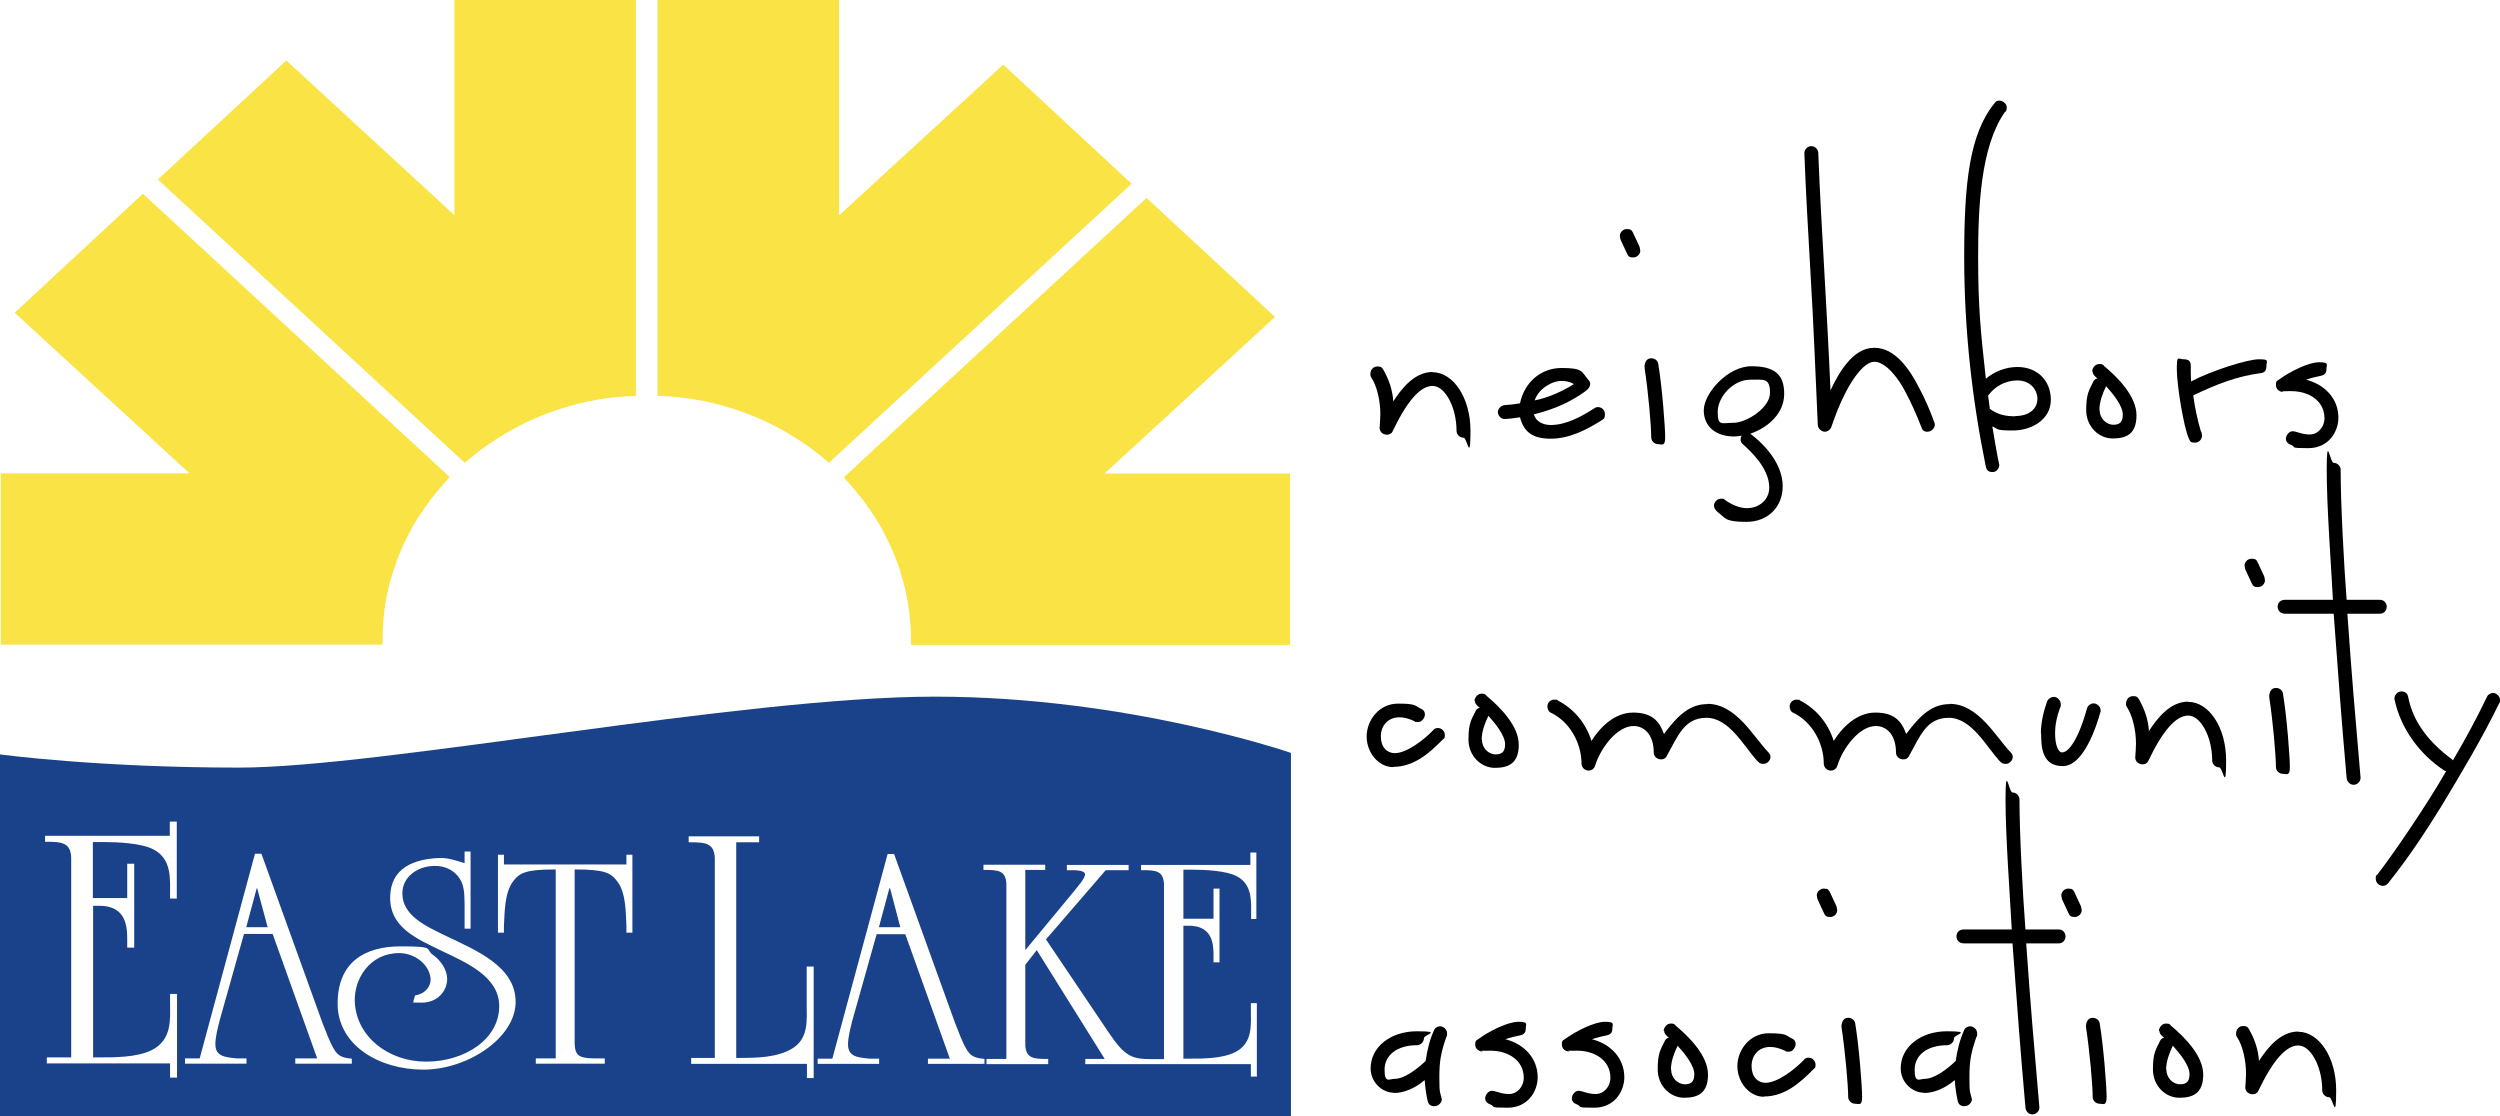
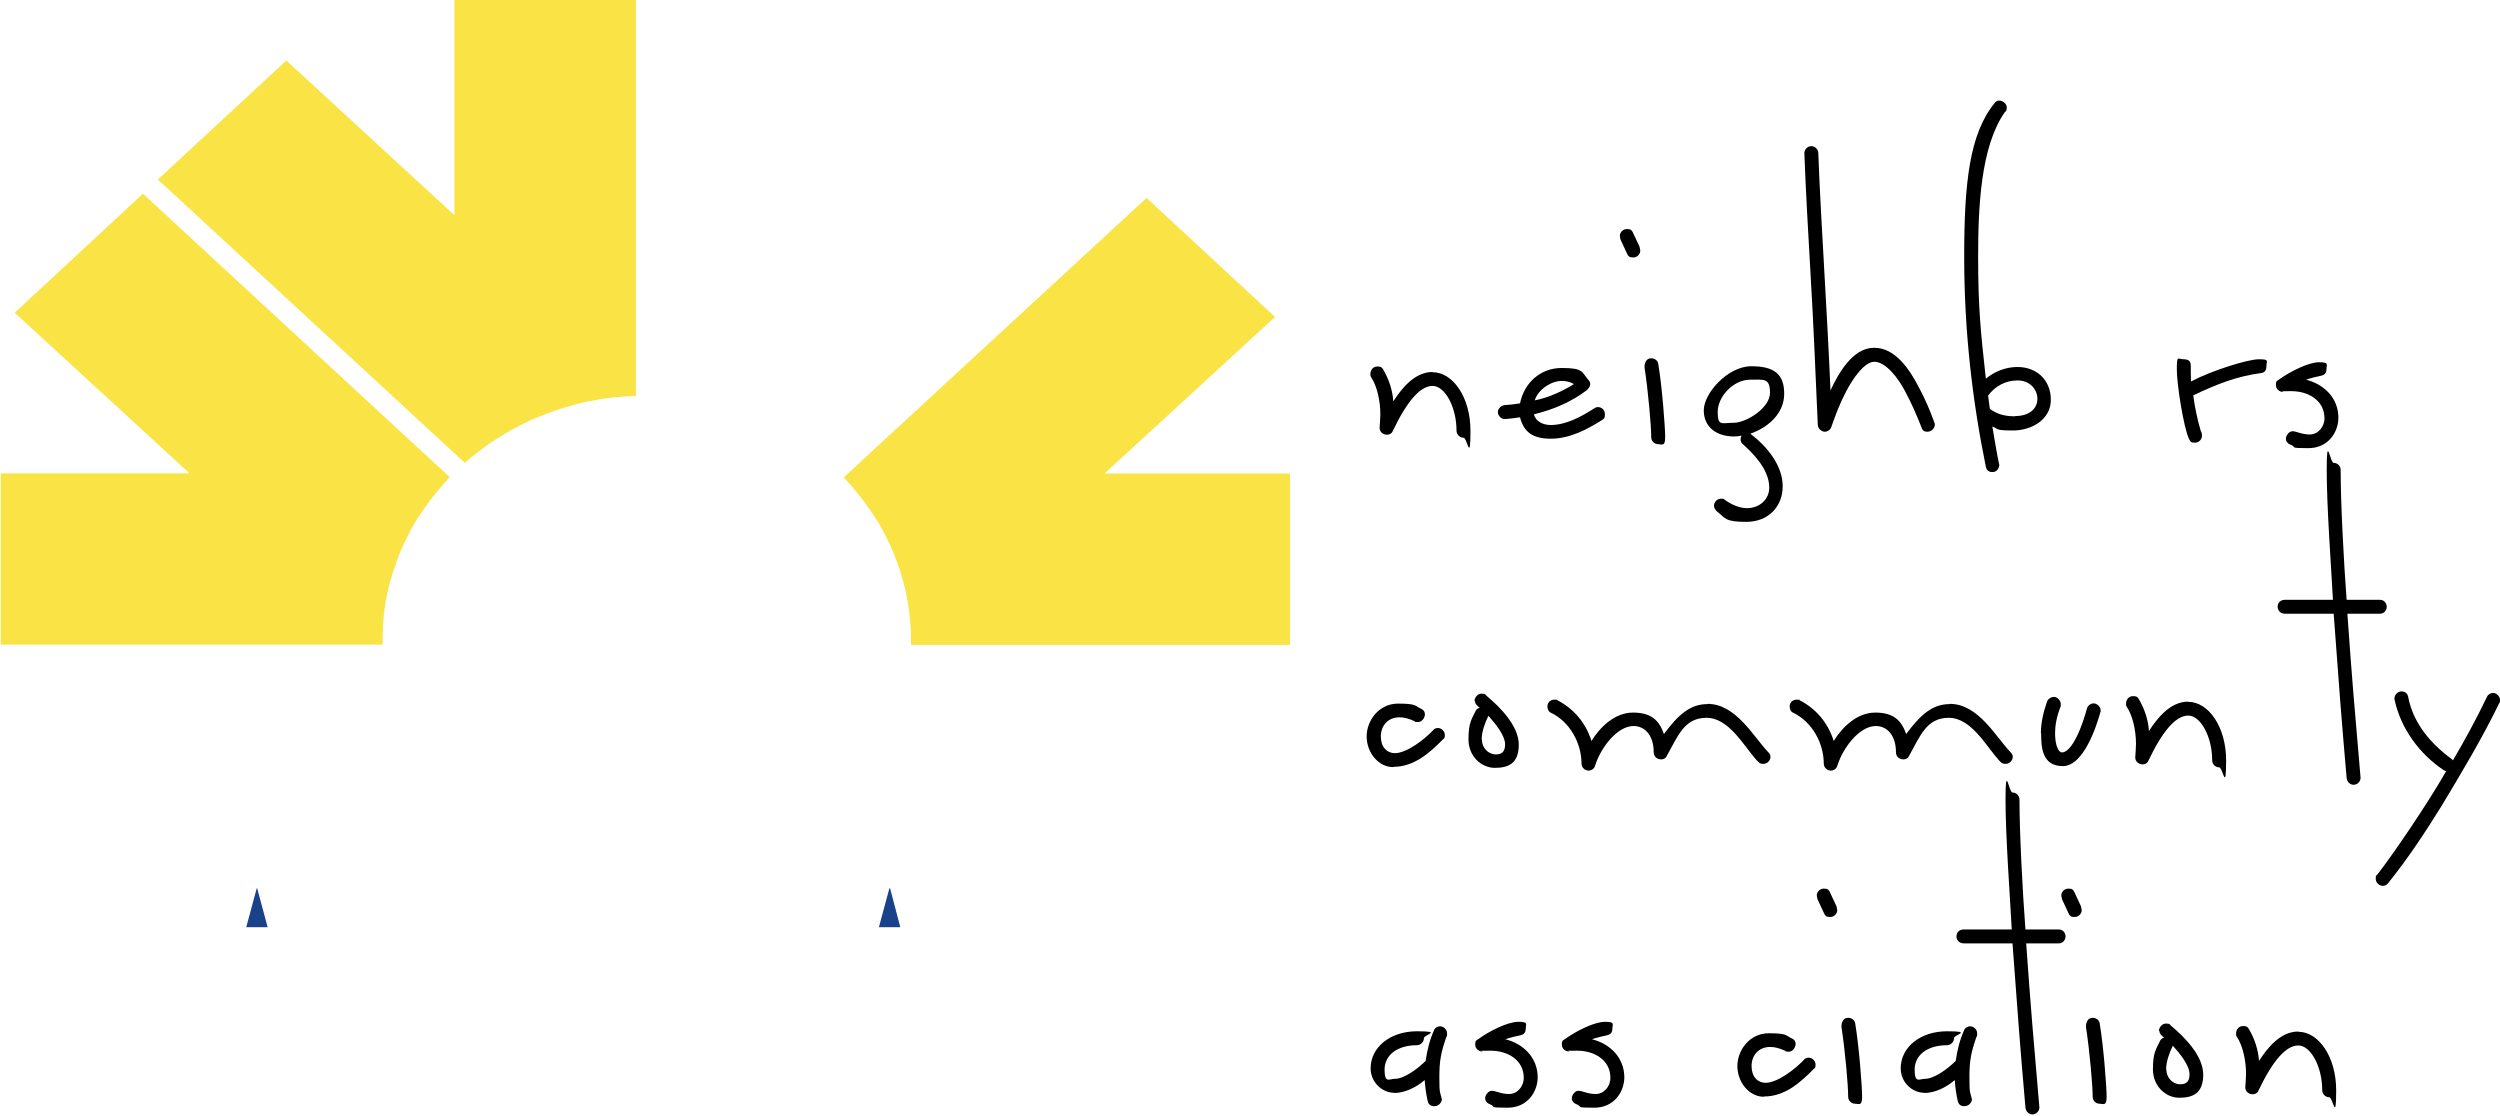
<svg xmlns="http://www.w3.org/2000/svg" id="Layer_1" viewBox="0 0 1004.1 448.4">
  <path d="m5.9,125.6l70.2,64.5H.3v68.8h153.4c0-.5,0-1,0-1.6,0-1.6,0-3.2.1-4.8,0-.5,0-1,.1-1.5,0-1.1.1-2.1.2-3.2,0-.6.1-1.2.2-1.8.1-1,.2-1.9.4-2.9,0-.6.2-1.2.3-1.8.2-.9.3-1.9.5-2.8.1-.6.3-1.2.4-1.7.2-.9.4-1.9.7-2.8.1-.6.3-1.1.5-1.7.3-.9.5-1.8.8-2.8.2-.6.4-1.1.6-1.6.3-.9.6-1.8.9-2.8.2-.5.4-1,.6-1.5.4-.9.7-1.8,1.1-2.7.2-.5.4-1,.6-1.4.4-.9.8-1.8,1.3-2.7.2-.4.5-.9.7-1.4.5-.9.9-1.8,1.4-2.7.2-.4.5-.8.7-1.3.5-.9,1.1-1.8,1.6-2.7.2-.4.5-.8.8-1.2.6-.9,1.2-1.8,1.8-2.7.2-.4.5-.7.8-1.1.6-.9,1.3-1.8,1.9-2.7.3-.4.5-.7.8-1,.7-.9,1.4-1.8,2.1-2.6.3-.3.6-.6.8-1,.7-.9,1.5-1.7,2.2-2.5.3-.3,2-2.3,2-2.3L57.4,77.8,5.9,125.6h0Z" style="fill:#fae345; stroke-width:0px;" />
-   <path d="m402.9,26l-65.9,60.5V0h-72.9v159c1.1,0,2.2.1,3.4.2.3,0,.6,0,.9,0,1.1,0,2.3.2,3.4.3,0,0,.2,0,.2,0,3.6.4,7.1.9,10.6,1.6.2,0,.5.1.7.1,3.4.7,6.7,1.6,9.9,2.6,15,4.6,28.5,12.2,39.7,22.1l121.6-112.1-51.5-47.8h0Z" style="fill:#fae345; stroke-width:0px;" />
  <path d="m182.6,86.5L115,24.3l-51.6,47.8,123.3,113.8c11.2-9.9,24.7-17.5,39.7-22.1,3.2-1,6.6-1.9,9.9-2.6.2,0,.5,0,.7-.1,3.5-.7,7-1.3,10.6-1.6,0,0,.2,0,.2,0,1.1-.1,2.2-.2,3.4-.3.3,0,.6,0,.9,0,1.1,0,2.2-.1,3.3-.2V0h-72.9v86.5h0Z" style="fill:#fae345; stroke-width:0px;" />
  <path d="m443.6,190.2l68.5-62.9-51.6-47.8-121.6,112.2s1.7,2,2,2.3c.8.8,1.5,1.7,2.2,2.5.3.3.5.6.8,1,.7.9,1.4,1.7,2.1,2.6.3.3.5.7.8,1,.7.9,1.3,1.8,1.9,2.7.2.4.5.7.8,1.1.6.9,1.2,1.8,1.8,2.7.3.4.5.8.8,1.2.5.9,1.1,1.8,1.6,2.7.2.4.5.8.7,1.3.5.9,1,1.8,1.4,2.7.2.4.5.9.7,1.4.4.9.9,1.8,1.3,2.7.2.5.4,1,.6,1.4.4.9.8,1.8,1.1,2.7.2.5.4,1,.6,1.5.3.9.7,1.8,1,2.8.2.5.4,1.1.5,1.6.3.9.5,1.8.8,2.8.2.6.3,1.1.5,1.7.2.9.5,1.9.7,2.8.1.6.3,1.2.4,1.7.2.9.4,1.9.5,2.8.1.6.2,1.2.3,1.8.1,1,.3,1.9.4,2.9,0,.6.2,1.2.2,1.8.1,1,.2,2.1.3,3.2,0,.5,0,1,.1,1.5,0,1.6.1,3.2.1,4.8s0,1,0,1.6h152.2v-68.8h-74.6,0Z" style="fill:#fae345; stroke-width:0px;" />
-   <path d="m375.5,279.8c-77.7,0-222.4,28.5-279.5,28.5S0,303,0,303v145.4h518.5v-146s-65.3-22.6-143-22.6h0Zm-304.4,81.1h-2.8v-1.3c0-6.5.8-14.5-6.6-18.4-4.8-2.6-14.6-3-20.3-3h-4.1v22.5h13.8v-13.8h2.8v33.7h-2.8v-3.6c0-5.8-1-13.4-11.6-13.2h-2.1v60.9h1.3c7.2,0,16.2.1,22.4-3,8.2-4.3,7.2-12.5,7.2-19.6v-2.9h2.8v33.6h-2.8v-5.7H18.8v-2.4h9.8v-80.3c-.3-5.8-3.4-6.4-10.5-6.3v-2.4h50.1v-5.7h2.8v30.7h0Zm70.2,66.3h-22.7v-2.1h8.8l-17.9-50h-11.5l-9.8,34.8c-.7,2.8-1.7,6.6-1.7,9.5,0,5,4,5.2,8.6,5.7h3.9v2.1h-24.7v-2.1h5.9l22.2-82.2h2.6l24.5,67.9c1.3,3.2,3,8.1,4.9,11,1.6,2.6,3.7,3.1,6.9,3.4v2.1h0Zm28.7,2.4c-17.9,0-34.4-9.9-34.4-26.5s10.8-23,25.3-23,9.5,1,13.1,3.5c3,2.1,5.6,6,5.6,9.5,0,5.1-4,9.6-10.2,9.6s-2.3-.1-3.4-.5l.7-2.4c4-.6,6.6-3.6,6.2-7.1-.7-5.6-6.5-9.9-12.6-9.9-11.8,0-18.2,10.4-17.8,19.6.6,13.9,13.4,24,28.7,24s29.6-9,29.3-22.7c-.3-11.4-12.8-16.9-22.7-21.6-10.5-5.1-21.1-9.5-21.1-21.5s9.5-15.6,19.9-16c3.4-.1,6.9,1.1,10,2.1v-4.7h2.4v31h-2.4v-9.5c-.1-3.4.1-7.4-1.9-10.5-2.1-3.4-6-5.4-10.5-5.2-7,.2-12.6,4.7-12.6,11,0,8.9,9.3,13.1,17.1,16.9,12.5,6,28.4,12.4,28.4,26.7s-19.1,27.2-37,27.2h0Zm84-55h-2.4v-2.6c-.3-5.4-.1-13.2-3.6-17.9-2.6-3.5-5-4.9-17.2-4.9v69.1c0,1.2,0,3.5,1,4.9,1,1.4,3,1.9,7.9,1.9h3.2v2.1h-27.7v-2.1h8v-75.9c-12.2,0-14.6,1.4-17.2,4.9-3.4,4.6-3.3,12.5-3.6,17.9v2.6h-2.4v-31.3h2.4v3.9h49.2v-3.9h2.4v31.3h0Zm72.9,58.4h-2.8v-5.7h-46.5v-2.4h9.5v-80.3c-.3-5.8-3.4-6.4-10.5-6.3v-2.4h28.3v2.4h-9.2v86.6h1.1c7.2,0,15.5-.1,21.6-3.9,6.5-4.1,5.6-11.5,5.6-17.6v-15.2h2.8v44.8h0Zm68.5-5.7h-22.7v-2.1h8.8l-17.9-50h-11.5l-9.8,34.8c-.7,2.8-1.7,6.6-1.7,9.5,0,5,4,5.2,8.6,5.7h3.9v2.1h-24.7v-2.1h5.9l22.2-82.2h2.6l24.5,67.9c1.3,3.2,3,8.1,4.9,11,1.6,2.6,3.7,3.1,6.9,3.4v2.1h0Zm109.5-58.2h-2.4v-1.1c0-5.7.7-12.7-5.8-16.1-4.2-2.2-12.8-2.6-17.8-2.6h-3.6v19.7h12.1v-12.1h2.4v29.6h-2.4v-3.1c0-5.1-.9-11.7-10.2-11.6h-1.9v53.4h1.1c6.3,0,14.2.1,19.7-2.6,7.2-3.7,6.3-11,6.3-17.2v-2.5h2.4v29.5h-2.4v-5h-66.5v-2.1h7.8l-27.3-43.7-4.6,5.9v32.3c.3,5.1,3,5.6,9.2,5.5v2.1h-24.8v-2.1h8v-70.4c-.3-5.1-3-5.6-9.2-5.5v-2.1h24.8v2.1h-8v32.2l19.7-23.8c1-1.4,4.3-4.9,4.3-6.6s-3.9-1.7-5.3-1.7h-2v-2.1h24.8v2.1h-9.2l-24,27.8,25.2,37.4c3.2,4.8,5.5,7.4,8,8.9,2.4,1.5,5.3,1.8,9.6,1.8h4.6v-70.4c-.3-5.1-3-5.6-9.2-5.5v-2.1h43.9v-5h2.4v27h0Z" style="fill:#1a428a; stroke-width:0px;" />
  <polygon points="357.2 356.8 353 372.4 361.6 372.4 357.5 356.8 357.2 356.8" style="fill:#1a428a; stroke-width:0px;" />
  <polygon points="103.1 356.8 98.9 372.4 107.5 372.4 103.3 356.8 103.1 356.8" style="fill:#1a428a; stroke-width:0px;" />
  <path d="m575.4,149.5c8.1,0,15.2,10,15.2,23.5s-1.3,2.8-2.8,2.8-2.8-1.3-2.8-2.8c0-9.6-4.7-18-9.6-18s-10.2,5.9-16.1,18.3c-.4.9-1.3,1.3-2.2,1.3-1.5,0-3-1-3-2.8.1-1.8.3-3.6.3-5.5,0-4.9-1.2-11.1-3.7-14.8-.3-.4-.3-.9-.3-1.3,0-1.5,1-3,2.8-3s1.9.6,2.4,1.3c2.2,3.8,3.7,8.1,4,12.7,3.2-4.9,8.4-11.8,15.8-11.8h0Z" style="stroke-width:0px;" />
  <path d="m604.3,168.3c-1.5,0-2.7-1.5-2.7-2.8s1.3-2.7,2.8-2.8c1.9-.1,3.6-.3,6.1-.7,1.6-8,8-14.2,16.7-14.2s8,1.5,10.6,4.6c.6.6.9,1.2.9,1.9s-.6,1.8-1.5,2.5c-6.1,4.6-13.2,7.7-21.1,9.6.7,3,3.8,4.3,6.7,4.3,6.1,0,12.1-3.2,17.7-6.8.4-.3.9-.4,1.3-.4,1.3,0,2.8,1,2.8,2.8s-.4,1.9-1.3,2.5c-5.9,3.7-12.9,7.4-20.4,7.4s-10.9-2.8-12.4-8.6c-1.9.3-4.1.6-6.2.7h0Zm27.8-14c-1.3-1-3.4-1.3-4.9-1.3-4,0-9.3,3.2-10.8,7.8,5-.9,11.1-3.6,15.7-6.5h0Z" style="stroke-width:0px;" />
  <path d="m650.6,94.7c0-1.3,1.2-2.7,2.8-2.7s1.9.4,2.4,1.3l2.7,5.8c.1.6.3,1.2.3,1.6,0,1.3-1.2,2.7-2.8,2.7s-1.9-.4-2.4-1.3l-2.7-5.8c-.1-.6-.3-1.2-.3-1.6Zm12.6,49.2c1.2,0,2.5.7,2.8,2.1,1.6,9.5,2.8,25.7,2.8,29.6s-1.3,2.8-2.8,2.8-2.8-1.2-2.8-2.8c0-4.6-1.2-18.3-2.7-28.1,0-1.6.6-3.6,2.7-3.6h0Z" style="stroke-width:0px;" />
  <path d="m696.4,175.3c-6.9,0-12.1-3.7-12.1-10.5s9.6-17.7,19.1-17.7,13.2,3.4,13.2,11.1-6.2,13.4-13.6,16c6.9,5.2,13,12.9,13,21.1s-5.8,14.3-14.6,14.3-8.3-1.5-11.7-4.1c-.7-.6-1.3-1.5-1.3-2.4,0-1.3,1.2-2.8,2.8-2.8s1,.1,1.5.4c2.4,1.8,5.8,3.4,8.9,3.4,5,0,9-3.4,9-8.3,0-7.7-7.4-14.5-10.6-17.4-.6-.4-.9-1.2-.9-1.9s.1-1,.4-1.5c-1,.1-1.9.3-3,.3h0Zm6.5-22.8c-6.8,0-13,6.9-13,12.9s1.6,4.4,6.5,4.4,14.5-5.9,14.5-12-2.4-5.3-8-5.3Z" style="stroke-width:0px;" />
  <path d="m752.9,139.7c8.1,0,13.9,8.3,17.7,15.7,2.5,4.6,4.6,9.5,6.4,14.5.1.3.1.4.1.7,0,1.3-1.3,2.8-3,2.8s-2.1-.9-2.5-2.1c-1.8-4.6-3.8-9.2-6.2-13.7-3-5.9-8.1-12.3-12.6-12.3s-10.5,8.7-14.8,19.5c-.9,2.2-1.6,4.3-2.4,6.5-.3,1.2-1.5,2.1-2.7,2.1s-2.8-1.2-2.8-2.8c-.9-19.4-1.6-38.7-3-62.1-.9-15.7-1.8-31.3-2.4-47,0-1.5,1.3-2.8,2.8-2.8s2.8,1.3,2.8,2.8c.6,15.7,1.5,31.3,2.4,47.1.9,16,1.8,31.9,2.5,48.2,3.1-6.7,8.9-17.1,17.4-17.1h0Z" style="stroke-width:0px;" />
  <path d="m803,186.6c0,1.3-.9,3-2.7,3s-2.4-.9-2.7-2.1c-5.5-27-8.7-54.8-8.7-84.4s2.1-49.4,12.3-61.8c.4-.6,1-.9,1.8-.9,1.3,0,3,1.2,3,2.7s-.3,1.5-.9,2.1c-9.6,13.9-10.6,38-10.6,58.1s1,29.9,3.1,48.8c3.6-3,8.1-4.7,12.7-4.7,7.8,0,13.4,5.3,13.4,13.2s-7.7,12.3-15.2,12.3-5.6-.6-8.3-1.6c.9,5,1.6,10,2.8,15.5Zm6.4-19.5c5.8,0,8.9-3.1,8.9-6.9s-3-7.4-8-7.4-9.2,2.5-11.8,6.1l.7,5.3c3,2.2,5.9,3,10.2,3h0Z" style="stroke-width:0px;" />
-   <path d="m840.3,149.2c0-1.3,1.2-3,2.8-3s1.5.3,2.1.9c5.5,4.6,12.9,12.1,12.9,19.7s-4.1,9.3-9.6,9.3-10.6-4.7-10.6-11.4,1.2-8,3-11.7c.3-.4.7-.9,1.5-1l-1-.9c-.6-.6-.9-1.2-.9-1.9h0Zm3,15.5c0,3.2,2.5,5.9,5.6,5.9s3.7-1.9,3.7-4.1c0-3.4-3.7-8.1-6.7-11.4-1.3,2.7-2.7,6.2-2.7,9.6Z" style="stroke-width:0px;" />
  <path d="m884.1,173.3c.1.4.3.9.3,1.8,0,1.3-1.2,2.7-2.8,2.7s-1.9-.4-2.4-1.5c-2.2-4.7-4.9-21.9-4.9-27.9s.4-4.1,2.8-4.1,2.8,1.2,2.8,2.7,0,4.1.1,6.2c8.4-4.4,22.8-8.9,27.2-8.9s3.1.6,3.1,2.5-.6,2.7-1.9,3c-9.9,1.3-17.9,4.4-27.5,9,.6,4.6,1.6,9.6,3.1,14.6h0Z" style="stroke-width:0px;" />
  <path d="m939.2,167.7c0,5.9-4.1,12.3-12.1,12.3s-4.6-.4-6.9-1.3c-1.2-.4-2.1-1.3-2.1-2.5s1.2-3,2.7-3,3.6,1.3,6.9,1.3,5.9-3,5.9-6.5c0-7.2-6.5-10.9-13.3-10.9s-2.2.1-3.4.3c-1.3,0-2.8-1-2.8-2.8s.6-1.6,1.3-2.2c4.4-3.2,11.8-6.9,16-6.9s3,.9,3,2.7-.9,2.4-2.1,2.7c-1.9.4-4.1.9-6.1,1.6,7.1,1.8,13,7.2,13,15.4h0Z" style="stroke-width:0px;" />
  <path d="m559.5,308.1c-5.8,0-10.6-5.8-10.6-12.3s5-13.2,12.6-13.2,6.7.9,9.5,2.2c.9.4,1.3,1.2,1.3,2.2s-1,3-2.7,3-1-.1-1.6-.4c-2.2-1-4.1-1.5-5.9-1.5-4.7,0-7.5,3.4-7.5,7.7s2.5,6.7,5.6,6.7c4.9,0,12-5.6,15.4-9.2.4-.6,1.2-.9,1.9-.9,1.5,0,2.8,1.3,2.8,2.8s-.3,1.3-.9,1.9c-5.2,5.3-11.5,10.9-19.8,10.9h0Z" style="stroke-width:0px;" />
  <path d="m592.2,281.6c0-1.3,1.2-3,2.8-3s1.5.3,2.1.9c5.5,4.6,12.9,12.1,12.9,19.6s-4.1,9.3-9.6,9.3-10.6-4.7-10.6-11.4,1.2-8,3-11.7c.3-.4.7-.9,1.5-1l-1-.9c-.6-.6-.9-1.2-.9-1.9h0Zm3,15.5c0,3.2,2.5,5.9,5.6,5.9s3.7-1.9,3.7-4.1c0-3.4-3.7-8.1-6.7-11.4-1.3,2.7-2.7,6.2-2.7,9.6Z" style="stroke-width:0px;" />
  <path d="m685.8,282.7c11.5,0,18.5,13.3,24.4,19.4.6.6.9,1.2.9,1.9,0,1.3-1.2,2.8-2.8,2.8s-1.9-.6-2.8-1.5c-5.2-5.8-11.1-17-20.1-17s-11.5,7.4-16,15.4c-.4.9-1.3,1.3-2.2,1.3-1.5,0-3-1-3-2.8,0-6.9-3.6-10.6-8.1-10.6-6.7,0-13.3,9-15.4,15.8-.3,1.2-1.3,2.1-2.7,2.1s-2.8-1.2-2.8-2.8c0-8.1-4.6-16.8-12.4-20.5-.9-.4-1.3-1.5-1.3-2.5,0-1.5,1.2-2.7,2.8-2.7s.9,0,1.3.3c6.2,3.2,11.2,8.7,13.6,16.3,3.4-5.5,9.3-11.4,16.7-11.4s10.5,3.2,12.4,8.6c5.8-7.8,10.6-12,17.4-12h0Z" style="stroke-width:0px;" />
  <path d="m783.1,282.7c11.5,0,18.5,13.3,24.4,19.4.6.6.9,1.2.9,1.9,0,1.3-1.2,2.8-2.8,2.8s-1.9-.6-2.8-1.5c-5.2-5.8-11.1-17-20.1-17s-11.5,7.4-16,15.4c-.4.9-1.3,1.3-2.2,1.3-1.5,0-3-1-3-2.8,0-6.9-3.6-10.6-8.1-10.6-6.7,0-13.3,9-15.4,15.8-.3,1.2-1.3,2.1-2.7,2.1s-2.8-1.2-2.8-2.8c0-8.1-4.6-16.8-12.4-20.5-.9-.4-1.3-1.5-1.3-2.5,0-1.5,1.2-2.7,2.8-2.7s.9,0,1.3.3c6.2,3.2,11.2,8.7,13.6,16.3,3.4-5.5,9.3-11.4,16.7-11.4s10.5,3.2,12.4,8.6c5.8-7.8,10.6-12,17.4-12h0Z" style="stroke-width:0px;" />
  <path d="m819.7,294.6c0-4,.9-8.4,2.5-12.9.4-1,1.6-1.8,2.8-1.8s2.7,1.3,2.7,3,0,.6-.1.9c-1.6,4.1-2.2,7.7-2.2,10.6,0,4.9,1.3,7.8,2.8,7.8,2.5,0,6.4-4.7,10-17.6.3-1.2,1.5-2.1,2.7-2.1s2.8,1.2,2.8,2.8,0,.4-.1.7c-1.5,5.5-6.7,21.7-15.1,21.7s-8.7-7.7-8.7-13.3h0Z" style="stroke-width:0px;" />
  <path d="m878.9,281.9c8.1,0,15.2,10,15.2,23.5s-1.3,2.8-2.8,2.8-2.8-1.3-2.8-2.8c0-9.6-4.7-18-9.6-18s-10.2,5.9-16.1,18.3c-.4.9-1.3,1.3-2.2,1.3-1.5,0-3-1-3-2.8.1-1.8.3-3.6.3-5.5,0-4.9-1.2-11.1-3.7-14.8-.3-.4-.3-.9-.3-1.3,0-1.5,1-3,2.8-3s1.9.6,2.4,1.3c2.2,3.8,3.7,8.1,4,12.7,3.2-4.9,8.4-11.8,15.8-11.8h0Z" style="stroke-width:0px;" />
-   <path d="m901.5,227.1c0-1.3,1.2-2.7,2.8-2.7s1.9.4,2.4,1.3l2.7,5.8c.1.6.3,1.2.3,1.6,0,1.3-1.2,2.7-2.8,2.7s-1.9-.4-2.4-1.3l-2.7-5.8c-.1-.6-.3-1.2-.3-1.6h0Zm12.6,49.2c1.2,0,2.5.7,2.8,2.1,1.6,9.5,2.8,25.7,2.8,29.6s-1.3,2.8-2.8,2.8-2.8-1.2-2.8-2.8c0-4.6-1.2-18.3-2.7-28.1,0-1.6.6-3.6,2.7-3.6Z" style="stroke-width:0px;" />
  <path d="m948.1,312.4c0,1.5-1.3,2.8-2.8,2.8s-2.7-1.3-2.8-2.8c-2.1-23.8-3.1-37.4-5.2-65.9h-19.5c-1.9,0-3-1.3-3-2.8s1-2.8,3-2.8h19.2c-.7-13.4-2.5-37.2-2.5-52.2s1.3-2.8,2.8-2.8,2.8,1.3,2.8,2.8c0,13.7,1.3,37.8,2.4,52.2h13.3c1.9,0,2.8,1.5,2.8,2.8s-.9,2.8-2.8,2.8h-13c1.8,25.7,3,39.3,5.3,65.9h0Z" style="stroke-width:0px;" />
  <path d="m981.6,309.4c-9.8-6.5-17.3-16.7-19.8-28.2-.1-.3-.1-.4-.1-.7,0-1.3,1.2-2.8,2.8-2.8s2.4.9,2.7,2.1c1.9,10.3,8.7,18.6,17.4,25,.1.1.4.3.6.6,4.9-8.4,9.5-16.8,13.7-25.6.4-.9,1.5-1.5,2.5-1.5s2.7,1.2,2.7,2.8-.1.9-.3,1.3c-6.9,14.2-15.1,27.9-23.3,41.5-6.4,10.3-13.2,20.7-21.4,30.9-.4.6-1.3,1-2.1,1-1.3,0-2.8-1.2-2.8-2.8s.1-1.2.7-1.8c6.9-9,19.6-27.6,27.6-41.5-.3,0-.6-.1-.9-.3h0Z" style="stroke-width:0px;" />
  <path d="m560,438.9c-5,0-9.5-4.3-9.5-9.8,0-8.6,8-14.9,18.6-14.9s2.8,1.3,2.8,2.8-1.3,2.8-2.8,2.8c-8.1,0-13,4.1-13,9.8s1.9,3.7,4.1,3.7c3.6,0,8.7-3.6,12.4-7.2.6-4.3,1.6-8.4,3.4-12.4.4-1,1.5-1.5,2.4-1.5,1.3,0,2.8,1.2,2.8,2.8s-.1,1-.3,1.5c-2.2,6.4-2.8,9.6-2.8,16.3s.3,5.6,1,8.7c0,1.3-1.3,2.8-3,2.8s-2.4-.9-2.7-2.1c-.6-2.7-1-5.6-1.2-8.4-3.6,3.1-8.1,5.2-12.4,5.2h0Z" style="stroke-width:0px;" />
  <path d="m617.6,432.6c0,5.9-4.1,12.3-12.1,12.3s-4.6-.4-6.9-1.3c-1.2-.4-2.1-1.3-2.1-2.5s1.2-3,2.7-3,3.6,1.3,6.9,1.3,5.9-3,5.9-6.5c0-7.2-6.5-10.9-13.3-10.9s-2.2.1-3.4.3c-1.3,0-2.8-1-2.8-2.8s.6-1.6,1.3-2.2c4.4-3.2,11.8-6.9,16-6.9s3,.9,3,2.7-.9,2.4-2.1,2.7c-1.9.4-4.1.9-6.1,1.6,7.1,1.8,13,7.2,13,15.4h0Z" style="stroke-width:0px;" />
  <path d="m652.4,432.6c0,5.9-4.1,12.3-12.1,12.3s-4.6-.4-6.9-1.3c-1.2-.4-2.1-1.3-2.1-2.5s1.2-3,2.7-3,3.6,1.3,6.9,1.3,5.9-3,5.9-6.5c0-7.2-6.5-10.9-13.3-10.9s-2.2.1-3.4.3c-1.3,0-2.8-1-2.8-2.8s.6-1.6,1.3-2.2c4.4-3.2,11.8-6.9,16-6.9s3,.9,3,2.7-.9,2.4-2.1,2.7c-1.9.4-4.1.9-6.1,1.6,7.1,1.8,13,7.2,13,15.4h0Z" style="stroke-width:0px;" />
-   <path d="m668.2,414.1c0-1.3,1.2-3,2.8-3s1.5.3,2.1.9c5.5,4.6,12.9,12.1,12.9,19.6s-4.1,9.3-9.6,9.3-10.6-4.7-10.6-11.4,1.2-8,3-11.7c.3-.4.7-.9,1.5-1l-1-.9c-.6-.6-.9-1.2-.9-1.9h0Zm3,15.5c0,3.2,2.5,5.9,5.6,5.9s3.7-1.9,3.7-4.1c0-3.4-3.7-8.1-6.7-11.4-1.3,2.7-2.7,6.2-2.7,9.6Z" style="stroke-width:0px;" />
  <path d="m708.4,440.5c-5.8,0-10.6-5.8-10.6-12.3s5-13.2,12.6-13.2,6.7.9,9.5,2.2c.9.4,1.3,1.2,1.3,2.2s-1,3-2.7,3-1-.1-1.6-.4c-2.2-1-4.1-1.5-5.9-1.5-4.7,0-7.5,3.4-7.5,7.7s2.5,6.7,5.6,6.7c4.9,0,12-5.6,15.4-9.2.4-.6,1.2-.9,1.9-.9,1.5,0,2.8,1.3,2.8,2.8s-.3,1.3-.9,1.9c-5.2,5.3-11.5,10.9-19.8,10.9h0Z" style="stroke-width:0px;" />
  <path d="m729.7,359.6c0-1.3,1.2-2.7,2.8-2.7s1.9.4,2.4,1.3l2.7,5.8c.1.6.3,1.2.3,1.6,0,1.3-1.2,2.7-2.8,2.7s-1.9-.4-2.4-1.3l-2.7-5.8c-.1-.6-.3-1.2-.3-1.6h0Zm12.6,49.2c1.2,0,2.5.7,2.8,2.1,1.6,9.5,2.8,25.7,2.8,29.6s-1.3,2.8-2.8,2.8-2.8-1.2-2.8-2.8c0-4.6-1.2-18.3-2.7-28.1,0-1.6.6-3.6,2.7-3.6Z" style="stroke-width:0px;" />
  <path d="m772.9,438.9c-5,0-9.5-4.3-9.5-9.8,0-8.6,8-14.9,18.6-14.9s2.8,1.3,2.8,2.8-1.3,2.8-2.8,2.8c-8.1,0-13,4.1-13,9.8s1.9,3.7,4.1,3.7c3.6,0,8.7-3.6,12.4-7.2.6-4.3,1.6-8.4,3.4-12.4.4-1,1.5-1.5,2.4-1.5,1.3,0,2.8,1.2,2.8,2.8s-.1,1-.3,1.5c-2.2,6.4-2.8,9.6-2.8,16.3s.3,5.6,1,8.7c0,1.3-1.3,2.8-3,2.8s-2.4-.9-2.7-2.1c-.6-2.7-1-5.6-1.2-8.4-3.6,3.1-8.1,5.2-12.4,5.2h0Z" style="stroke-width:0px;" />
  <path d="m819.1,444.8c0,1.5-1.3,2.8-2.8,2.8s-2.7-1.3-2.8-2.8c-2.1-23.8-3.1-37.4-5.2-65.9h-19.5c-1.9,0-3-1.3-3-2.8s1-2.8,3-2.8h19.2c-.7-13.4-2.5-37.2-2.5-52.2s1.3-2.8,2.8-2.8,2.8,1.3,2.8,2.8c0,13.7,1.3,37.8,2.4,52.2h13.3c1.9,0,2.8,1.5,2.8,2.8s-.9,2.8-2.8,2.8h-13c1.8,25.7,3,39.3,5.3,65.9h0Z" style="stroke-width:0px;" />
  <path d="m827.9,359.6c0-1.3,1.2-2.7,2.8-2.7s1.9.4,2.4,1.3l2.7,5.8c.1.6.3,1.2.3,1.6,0,1.3-1.2,2.7-2.8,2.7s-1.9-.4-2.4-1.3l-2.7-5.8c-.1-.6-.3-1.2-.3-1.6h0Zm12.6,49.2c1.2,0,2.5.7,2.8,2.1,1.6,9.5,2.8,25.7,2.8,29.6s-1.3,2.8-2.8,2.8-2.8-1.2-2.8-2.8c0-4.6-1.2-18.3-2.7-28.1,0-1.6.6-3.6,2.7-3.6Z" style="stroke-width:0px;" />
  <path d="m867.1,414.1c0-1.3,1.2-3,2.8-3s1.5.3,2.1.9c5.5,4.6,12.9,12.1,12.9,19.6s-4.1,9.3-9.6,9.3-10.6-4.7-10.6-11.4,1.2-8,3-11.7c.3-.4.7-.9,1.5-1l-1-.9c-.6-.6-.9-1.2-.9-1.9h0Zm3,15.5c0,3.2,2.5,5.9,5.6,5.9s3.7-1.9,3.7-4.1c0-3.4-3.7-8.1-6.7-11.4-1.3,2.7-2.7,6.2-2.7,9.6Z" style="stroke-width:0px;" />
  <path d="m923.1,414.4c8.1,0,15.2,10,15.2,23.5s-1.3,2.8-2.8,2.8-2.8-1.3-2.8-2.8c0-9.6-4.7-18-9.6-18s-10.2,5.9-16.1,18.3c-.4.9-1.3,1.3-2.2,1.3-1.5,0-3-1-3-2.8.1-1.8.3-3.6.3-5.5,0-4.9-1.2-11.1-3.7-14.8-.3-.4-.3-.9-.3-1.3,0-1.5,1-3,2.8-3s1.9.6,2.4,1.3c2.2,3.8,3.7,8.1,4,12.7,3.2-4.9,8.4-11.8,15.8-11.8h0Z" style="stroke-width:0px;" />
</svg>